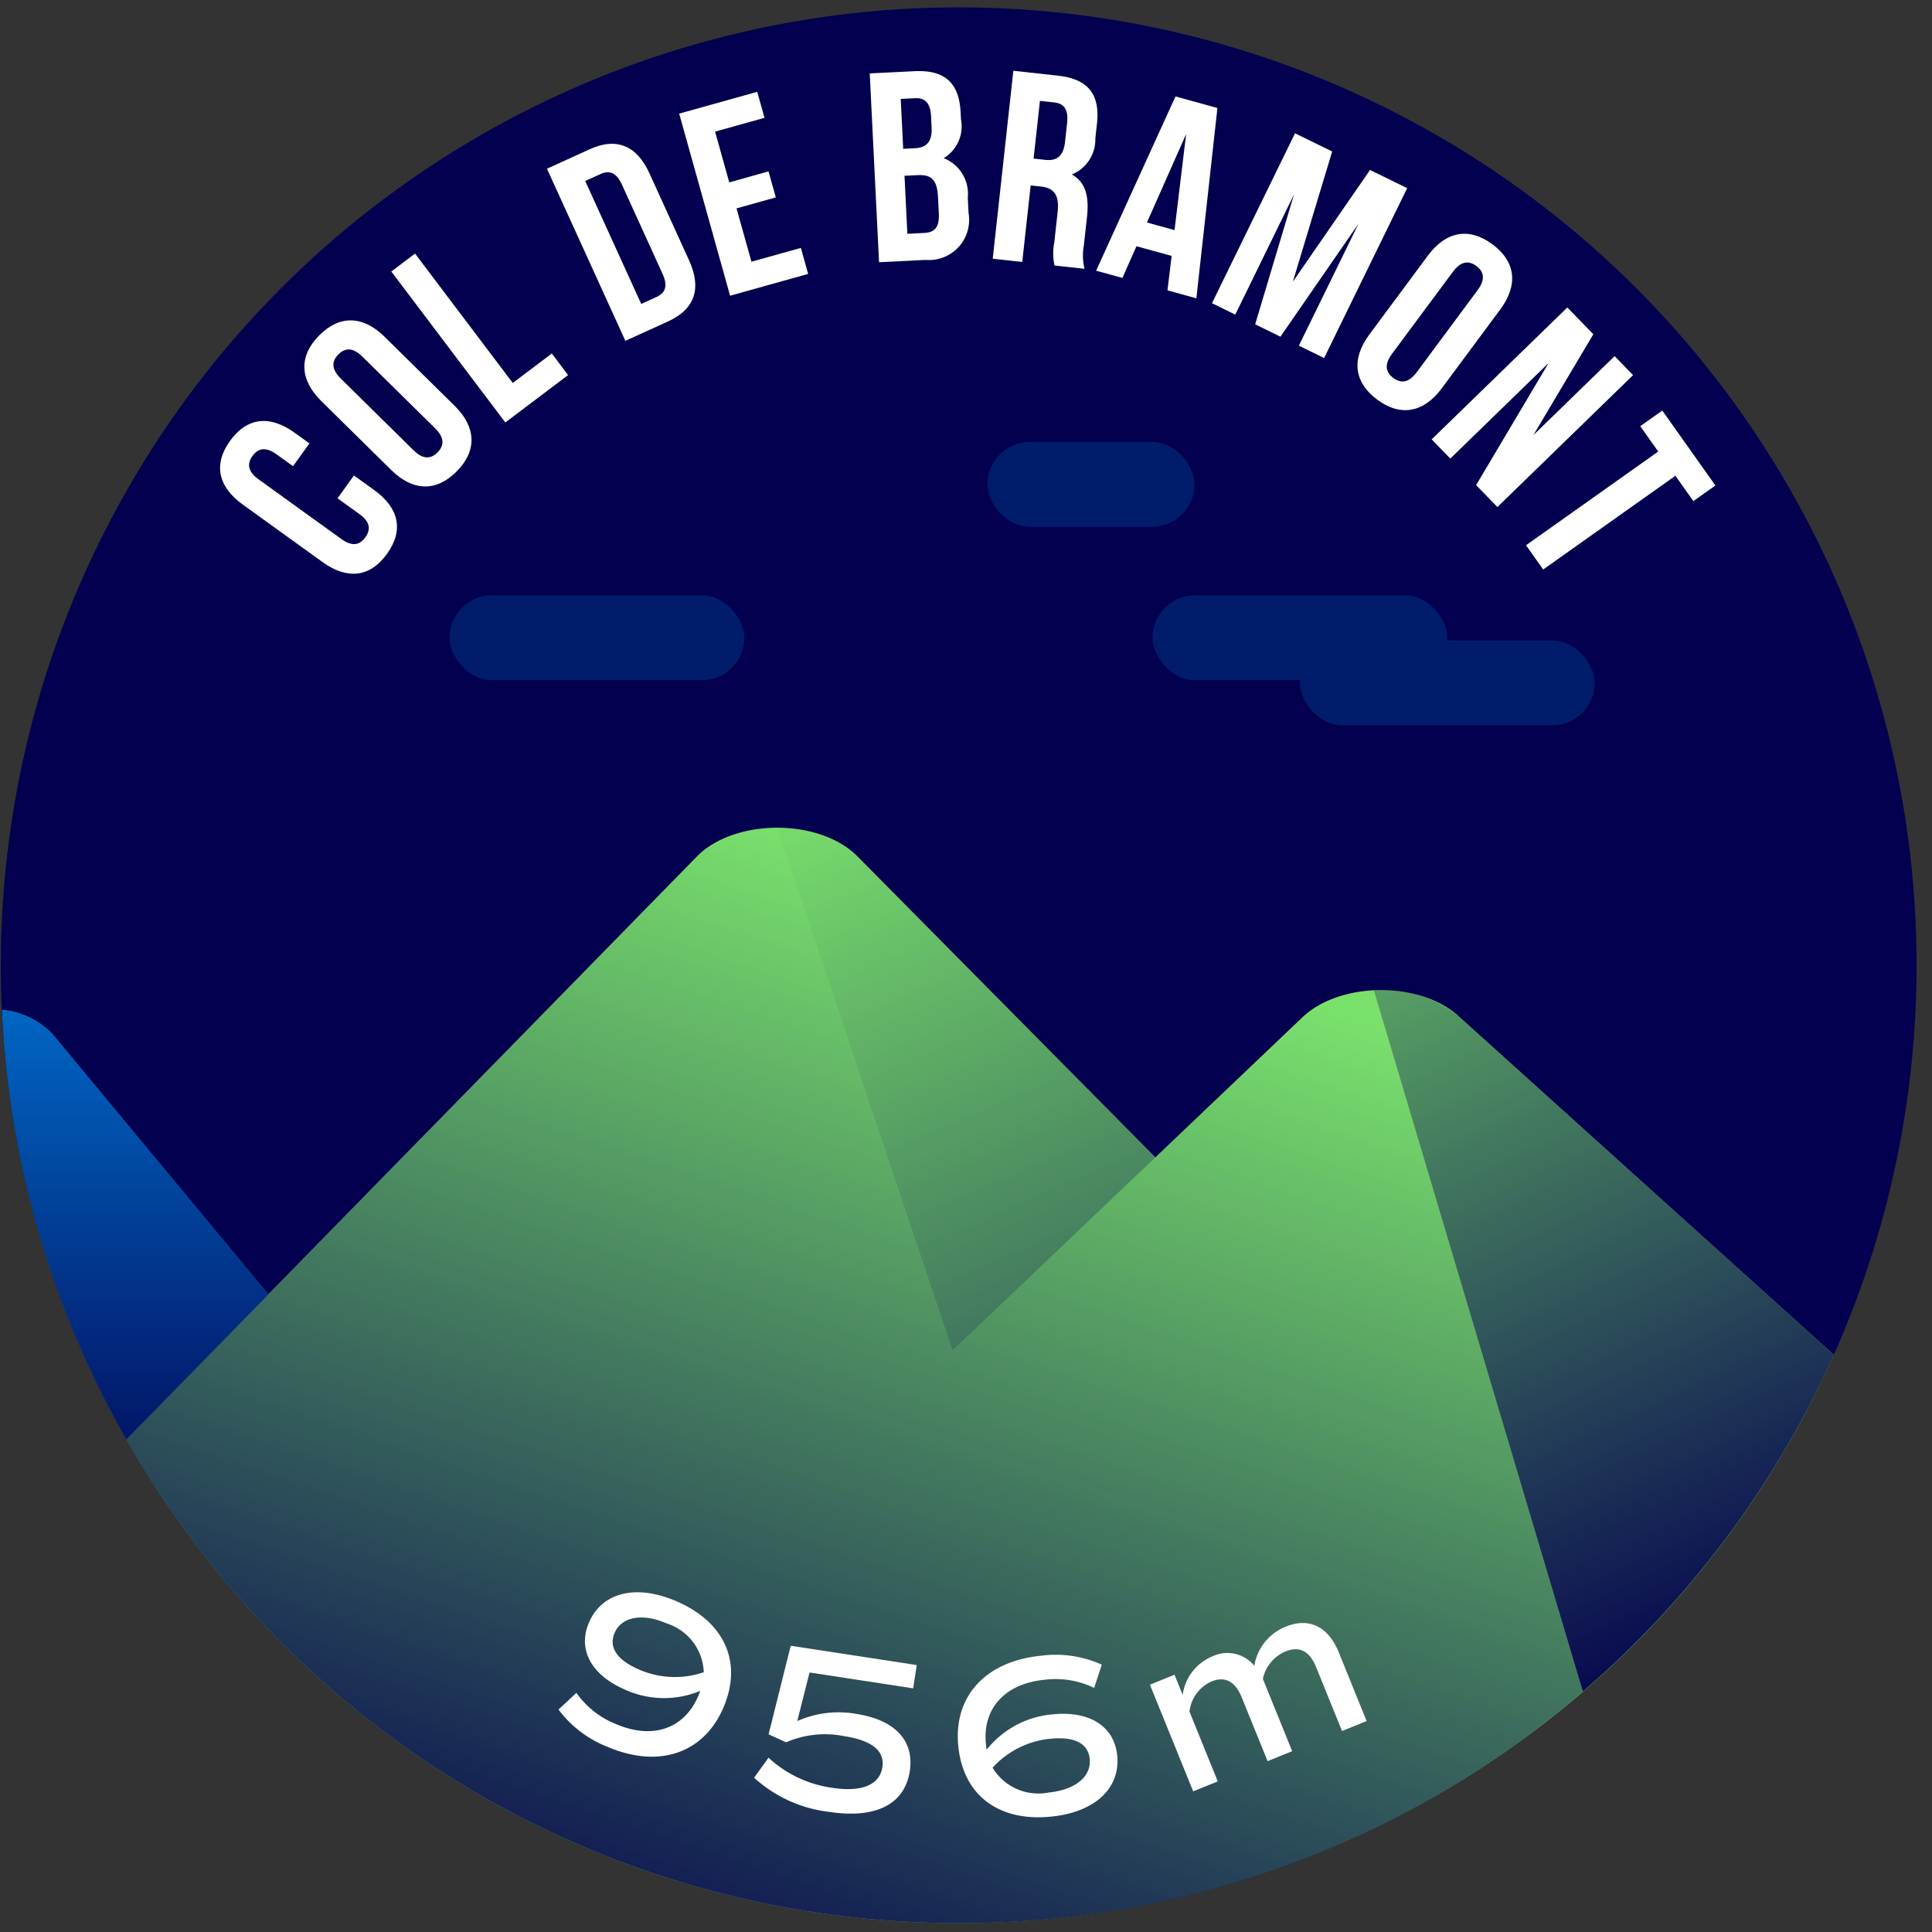
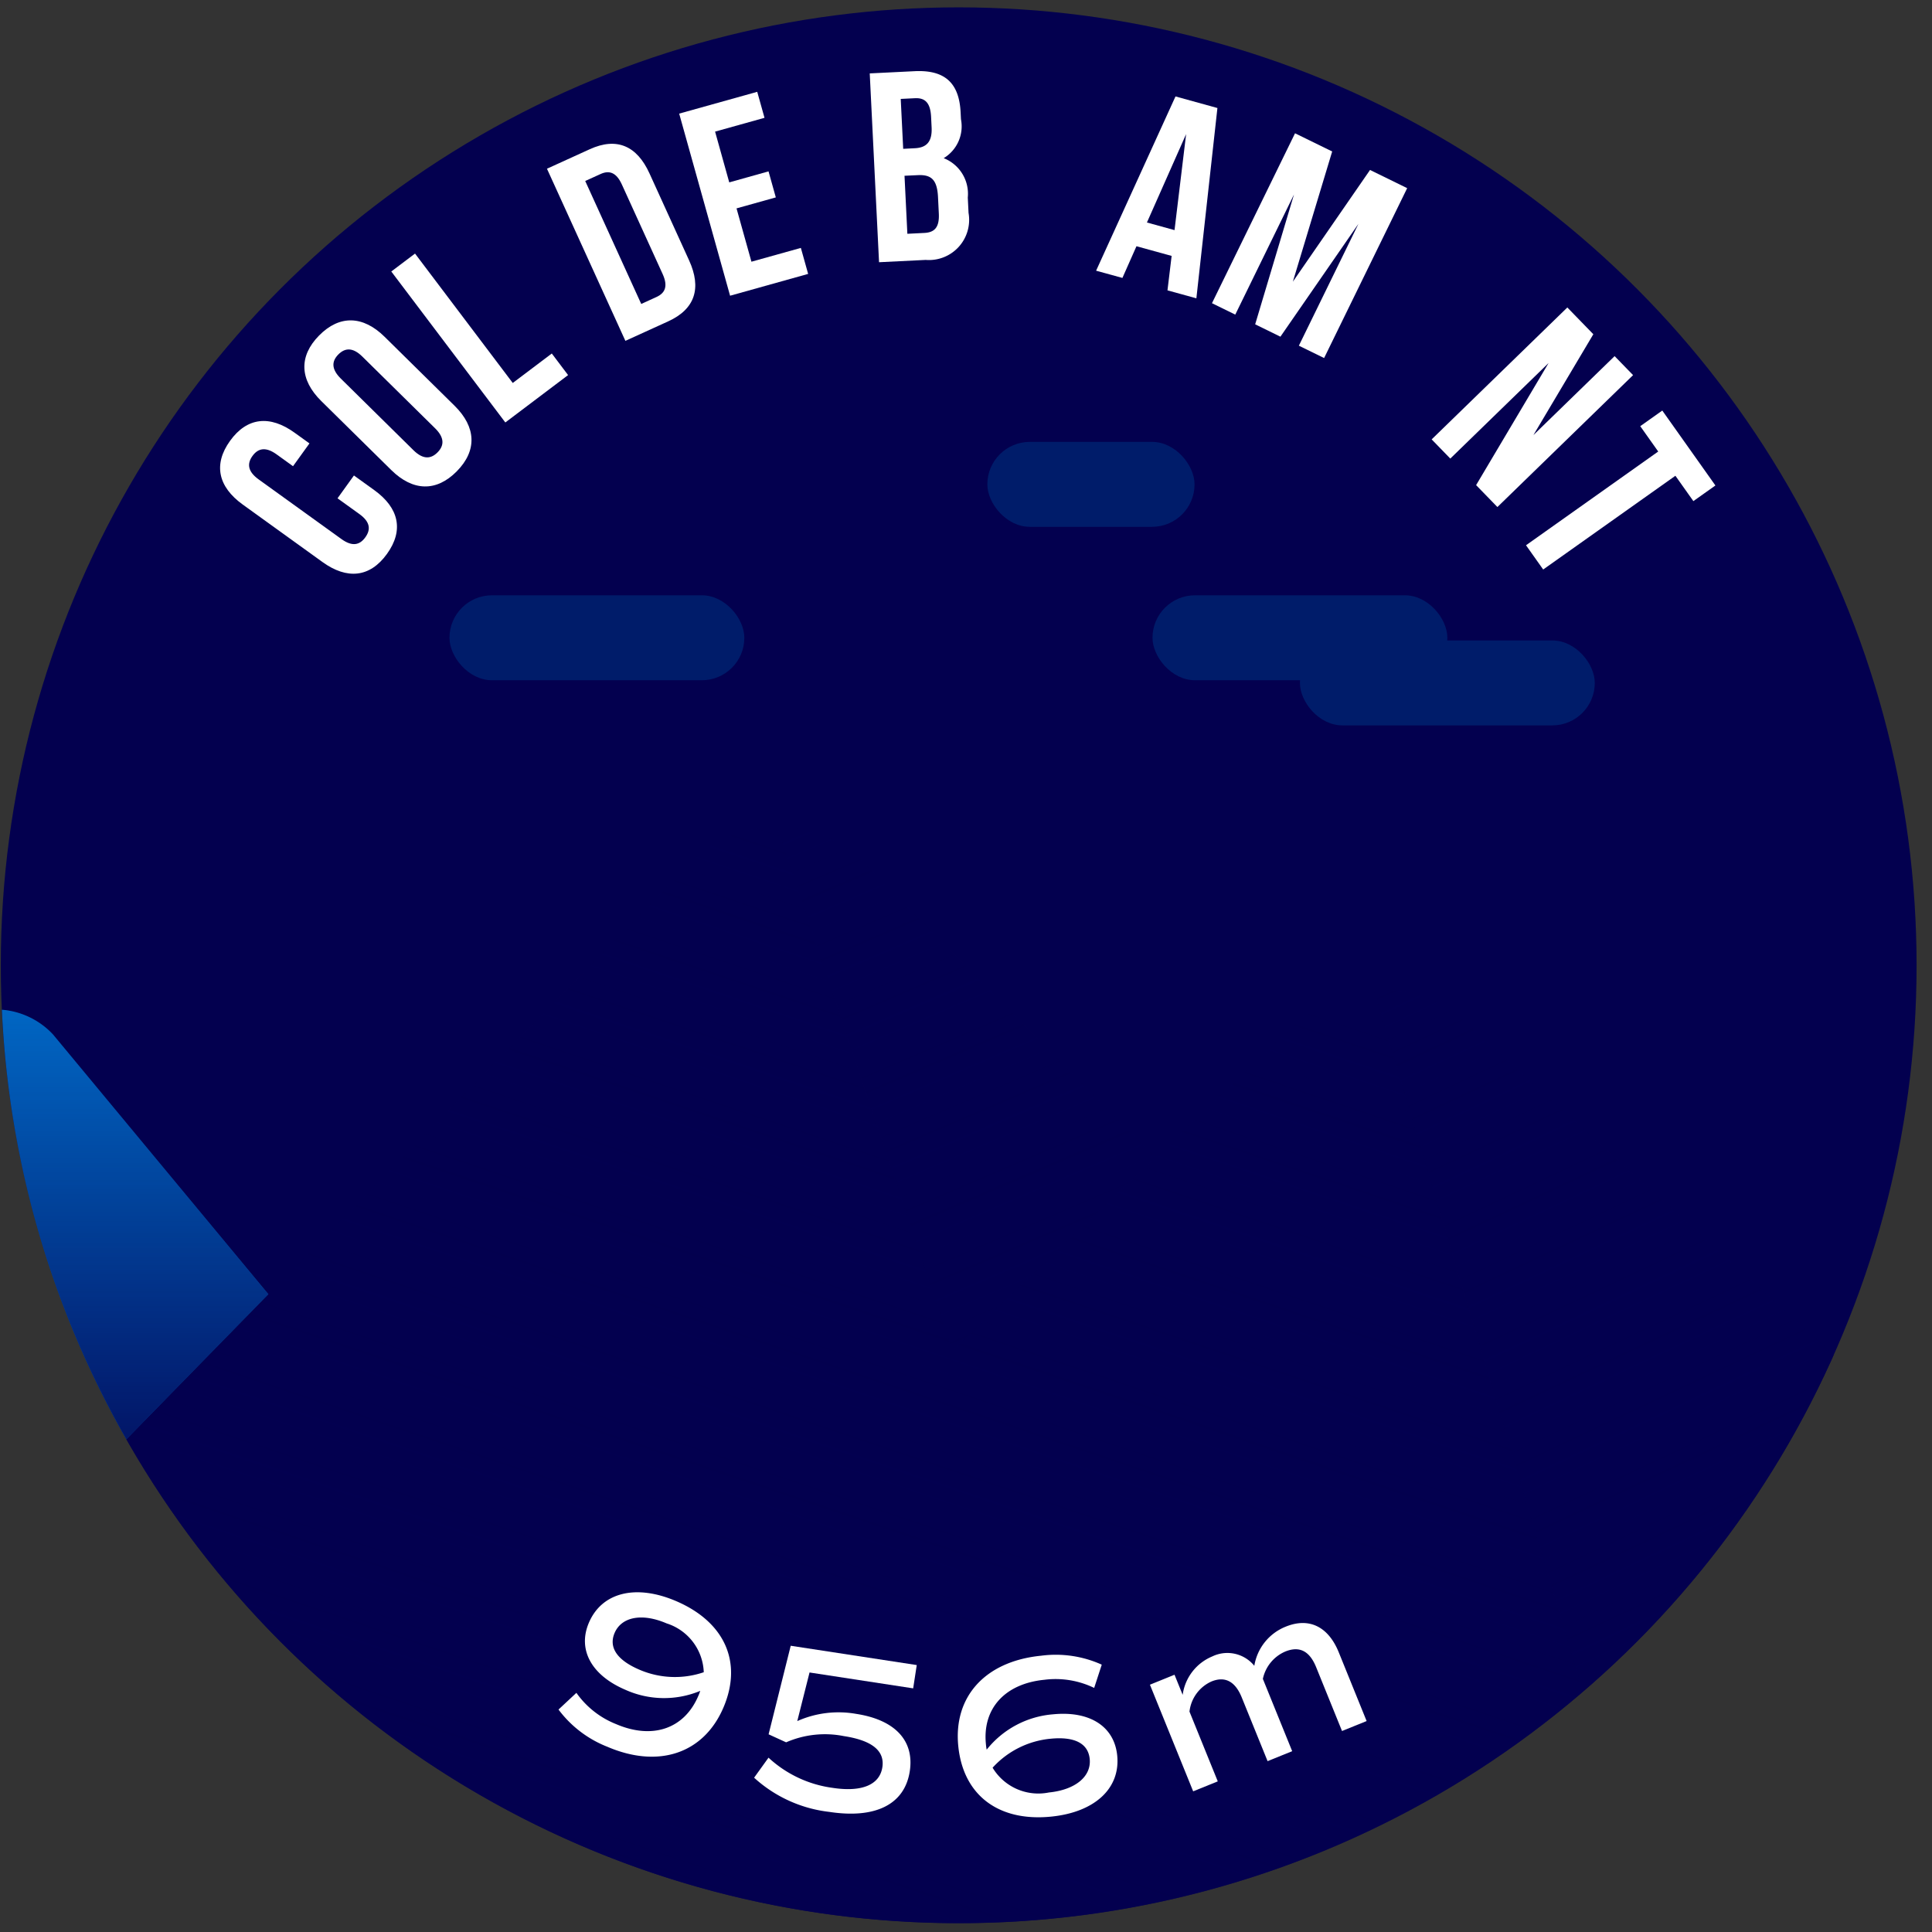
<svg xmlns="http://www.w3.org/2000/svg" xmlns:xlink="http://www.w3.org/1999/xlink" viewBox="0 0 120 120">
  <rect x="0" y="0" width="120" height="120" fill="#333333" stroke="none" />
  <defs>
    <style>.cls-1{fill:#03004f;}.cls-2{fill:#79e06c;}.cls-3{fill:#0074d3;}.cls-4{opacity:0.8;fill:url(#Dégradé_sans_nom_220);}.cls-5{fill:url(#Dégradé_sans_nom_220-2);}.cls-6{fill:url(#Dégradé_sans_nom_220-3);}.cls-7{fill:url(#Dégradé_sans_nom_220-4);}.cls-8{fill:#001c6a;}.cls-9{fill:#fff;}</style>
    <linearGradient id="Dégradé_sans_nom_220" x1="8.394" y1="88.924" x2="8.394" y2="58.081" gradientUnits="userSpaceOnUse">
      <stop offset="0" stop-color="#03004f" />
      <stop offset="1" stop-color="#03004f" stop-opacity="0" />
    </linearGradient>
    <linearGradient id="Dégradé_sans_nom_220-2" x1="110.043" y1="102.962" x2="81.28" y2="41.911" xlink:href="#Dégradé_sans_nom_220" />
    <linearGradient id="Dégradé_sans_nom_220-3" x1="42.694" y1="128.133" x2="66.434" y2="57.513" xlink:href="#Dégradé_sans_nom_220" />
    <linearGradient id="Dégradé_sans_nom_220-4" x1="82.61" y1="117.851" x2="52.642" y2="48.017" xlink:href="#Dégradé_sans_nom_220" />
  </defs>
  <title>bramont</title>
  <g id="pastille">
    <circle class="cls-1" cx="59.546" cy="59.954" r="59.497" />
  </g>
  <g id="blocs_variants" data-name="blocs variants">
-     <path class="cls-2" d="M59.546,119.451A59.496,59.496,0,0,0,113.9,84.146L90.613,63.129c-2.409-2.203-7.38-2.171-9.723.062L71.761,71.885l-18.5-18.691c-2.355-2.378-7.618-2.378-9.972,0L7.852,89.396A59.461,59.461,0,0,0,59.546,119.451Z" />
    <path class="cls-3" d="M.118,62.717A59.139,59.139,0,0,0,7.852,89.396l8.818-9.008L3.294,64.254A4.876,4.876,0,0,0,.118,62.717Z" />
  </g>
  <g id="invariants">
    <path class="cls-4" d="M.119,62.731a59.138,59.138,0,0,0,7.733,26.665l8.818-9.008L3.294,64.254A4.825,4.825,0,0,0,.119,62.731Z" />
    <path class="cls-5" d="M113.9,84.146,90.613,63.128a7.419,7.419,0,0,0-5.277-1.615L98.312,105.067A59.65,59.65,0,0,0,113.9,84.146Z" />
    <path class="cls-6" d="M59.546,119.451A59.246,59.246,0,0,0,98.312,105.067L85.34,61.528a6.988,6.988,0,0,0-4.451,1.663L71.761,71.885,59.16,83.89,48.275,51.41a7.093,7.093,0,0,0-4.986,1.784L7.852,89.396A59.461,59.461,0,0,0,59.546,119.451Z" />
    <path class="cls-7" d="M53.261,53.194a7.097,7.097,0,0,0-4.986-1.784L59.16,83.89,71.762,71.885l-2.605-2.632Z" />
    <rect class="cls-8" x="80.741" y="39.779" width="18.314" height="5.276" rx="2.638" ry="2.638" />
    <rect class="cls-8" x="27.918" y="36.975" width="18.314" height="5.276" rx="2.638" ry="2.638" />
    <rect class="cls-8" x="71.584" y="36.975" width="18.314" height="5.276" rx="2.638" ry="2.638" />
    <rect class="cls-8" x="61.326" y="27.446" width="12.87" height="5.276" rx="2.638" ry="2.638" />
  </g>
  <g id="typo">
    <path class="cls-9" d="M21.984,29.533l1.266.912c1.524,1.1,1.846,2.488.786,3.959s-2.48,1.604-4.004.506l-4.955-3.572c-1.524-1.098-1.846-2.488-.786-3.959,1.06-1.469,2.48-1.604,4.004-.504l.926.666-1.021,1.416-1.021-.736c-.68-.49-1.155-.377-1.498.1-.344.477-.301.961.38,1.453l5.145,3.707c.681.492,1.142.369,1.485-.107s.314-.953-.366-1.443l-1.361-.98Z" />
    <path class="cls-9" d="M19.953,24.908c-1.338-1.32-1.408-2.777-.135-4.068,1.272-1.291,2.732-1.242,4.07.078l4.349,4.287c1.338,1.32,1.408,2.779.135,4.068-1.272,1.291-2.731,1.242-4.07-.078Zm5.729,3.057c.598.588,1.083.549,1.496.131.412-.418.444-.904-.153-1.494l-4.516-4.451c-.597-.59-1.083-.551-1.496-.133-.413.418-.444.904.153,1.494Z" />
    <path class="cls-9" d="M24.304,16.863,25.778,15.75l6.07,8.037L34.273,21.957l1.012,1.34-3.898,2.943Z" />
    <path class="cls-9" d="M33.973,10.48l2.658-1.211c1.68-.766,2.93-.211,3.709,1.5l2.463,5.408c.779,1.711.379,3.018-1.301,3.783l-2.658,1.211Zm2.376.762,3.479,7.637.947-.432c.534-.244.73-.664.382-1.428L38.625,11.459c-.348-.764-.794-.893-1.328-.648Z" />
    <path class="cls-9" d="M45.295,11.328l2.44-.684.452,1.617-2.44.682.926,3.312,3.07-.857.452,1.615-4.848,1.355L42.185,7.057l4.848-1.354.452,1.615-3.07.857Z" />
    <path class="cls-9" d="M59.666,6.984l.021.42a2.305,2.305,0,0,1-1.073,2.42,2.377,2.377,0,0,1,1.497,2.447l.047.953a2.497,2.497,0,0,1-2.661,2.92l-2.898.143L54.021,4.559l2.781-.137C58.712,4.328,59.577,5.176,59.666,6.984Zm-3.72-.84.153,3.1.72-.037c.687-.033,1.091-.355,1.045-1.293L57.832,7.26c-.041-.838-.344-1.191-.998-1.16Zm.235,4.773.177,3.604,1.056-.053c.62-.031.941-.332.898-1.203l-.05-1.021c-.053-1.09-.422-1.406-1.259-1.365Z" />
-     <path class="cls-9" d="M65.495,16.49a3.615,3.615,0,0,1-.009-1.453l.202-1.834c.119-1.084-.204-1.525-1.038-1.617l-.634-.068-.522,4.752-1.834-.201L62.941,4.395l2.769.305c1.901.207,2.622,1.182,2.424,2.982l-.101.918a2.342,2.342,0,0,1-1.461,2.236c.875.484,1.078,1.4.945,2.619l-.198,1.801a3.448,3.448,0,0,0,.044,1.439ZM64.592,6.264l-.394,3.586.717.078c.684.076,1.134-.18,1.236-1.113l.126-1.15c.092-.834-.151-1.232-.802-1.303Z" />
    <path class="cls-9" d="M74.309,18.529l-1.795-.494.258-2.139-2.184-.602-.873,1.969-1.634-.449L73.012,5.99l2.604.719Zm-3.071-4.709,1.714.473.72-5.963Z" />
    <path class="cls-9" d="M80.302,17.496l4.793-6.939,2.307,1.129L82.243,22.238,80.675,21.471l3.7-7.568L79.529,20.912l-1.568-.768,2.412-8.066L76.725,19.541l-1.447-.709L80.437,8.279l2.307,1.129Z" />
-     <path class="cls-9" d="M88.688,15.877c1.119-1.51,2.554-1.781,4.009-.703,1.456,1.08,1.611,2.531.491,4.041l-3.638,4.904c-1.119,1.51-2.554,1.781-4.009.703-1.455-1.08-1.61-2.531-.491-4.041Zm-2.226,6.098c-.5.674-.393,1.15.079,1.5.471.35.958.312,1.458-.361l3.778-5.092c.5-.674.393-1.15-.078-1.5-.472-.35-.958-.312-1.458.361Z" />
    <path class="cls-9" d="M96.185,22.549l-6.104,5.934L88.923,27.291l8.427-8.193,1.615,1.662-3.722,6.264,5.044-4.904,1.147,1.18-8.427,8.193-1.323-1.361Z" />
    <path class="cls-9" d="M103.248,25.5l3.299,4.654-1.369.971-1.116-1.574-8.212,5.822-1.067-1.506,8.212-5.822-1.116-1.574Z" />
  </g>
  <g id="altitude">
    <path class="cls-9" d="M44.927,106.074c-1.225,2.844-4.027,3.787-7.21,2.418a6.956,6.956,0,0,1-3.027-2.309l1.111-1.037a5.489,5.489,0,0,0,2.459,1.939c2.257.971,4.229.305,5.105-1.73a2.857,2.857,0,0,0,.127-.332,5.848,5.848,0,0,1-4.668-.076c-2.101-.904-2.961-2.496-2.243-4.166.814-1.891,2.935-2.4,5.427-1.328C45.035,100.756,46.134,103.27,44.927,106.074Zm-1.215-2.209a3.309,3.309,0,0,0-2.312-3.035c-1.513-.652-2.791-.412-3.224.592-.387.9.154,1.689,1.524,2.279A5.555,5.555,0,0,0,43.712,103.865Z" />
    <path class="cls-9" d="M56.508,110.012c-.318,2.08-2.15,2.965-5.003,2.527a8.331,8.331,0,0,1-4.666-2.123l.895-1.244a7.273,7.273,0,0,0,3.984,1.875c1.785.273,2.917-.172,3.087-1.281.157-1.025-.651-1.668-2.394-1.934a6.027,6.027,0,0,0-3.583.387l-1.089-.498,1.374-5.5,7.828,1.199-.222,1.447-6.437-.986L49.52,106.9a6.301,6.301,0,0,1,3.664-.447C55.573,106.82,56.801,108.102,56.508,110.012Z" />
    <path class="cls-9" d="M69.392,109.041c.203,2.051-1.407,3.525-4.109,3.793-3.281.326-5.461-1.344-5.763-4.385-.306-3.084,1.691-5.268,5.143-5.609a6.938,6.938,0,0,1,3.769.555l-.471,1.445a5.495,5.495,0,0,0-3.093-.506c-2.447.242-3.851,1.781-3.632,3.988a2.853,2.853,0,0,0,.049.352,5.861,5.861,0,0,1,4.125-2.195C67.687,106.254,69.212,107.23,69.392,109.041Zm-1.708.213c-.097-.977-.954-1.406-2.439-1.258a5.57,5.57,0,0,0-3.593,1.799A3.315,3.315,0,0,0,65.148,111.334C66.789,111.17,67.792,110.342,67.684,109.254Z" />
    <path class="cls-9" d="M83.153,102.629l1.73,4.268-1.528.619-1.607-3.965c-.406-1-1.03-1.33-1.913-.973a2.384,2.384,0,0,0-1.396,1.701l1.821,4.49-1.528.619-1.607-3.963c-.406-1-1.043-1.324-1.873-.988a2.339,2.339,0,0,0-1.371,1.875l1.757,4.332-1.528.619-2.686-6.623,1.527-.619.507,1.25a3.023,3.023,0,0,1,1.838-2.387,2.156,2.156,0,0,1,2.612.582,3.163,3.163,0,0,1,1.957-2.434C81.33,100.439,82.512,101.049,83.153,102.629Z" />
  </g>
</svg>